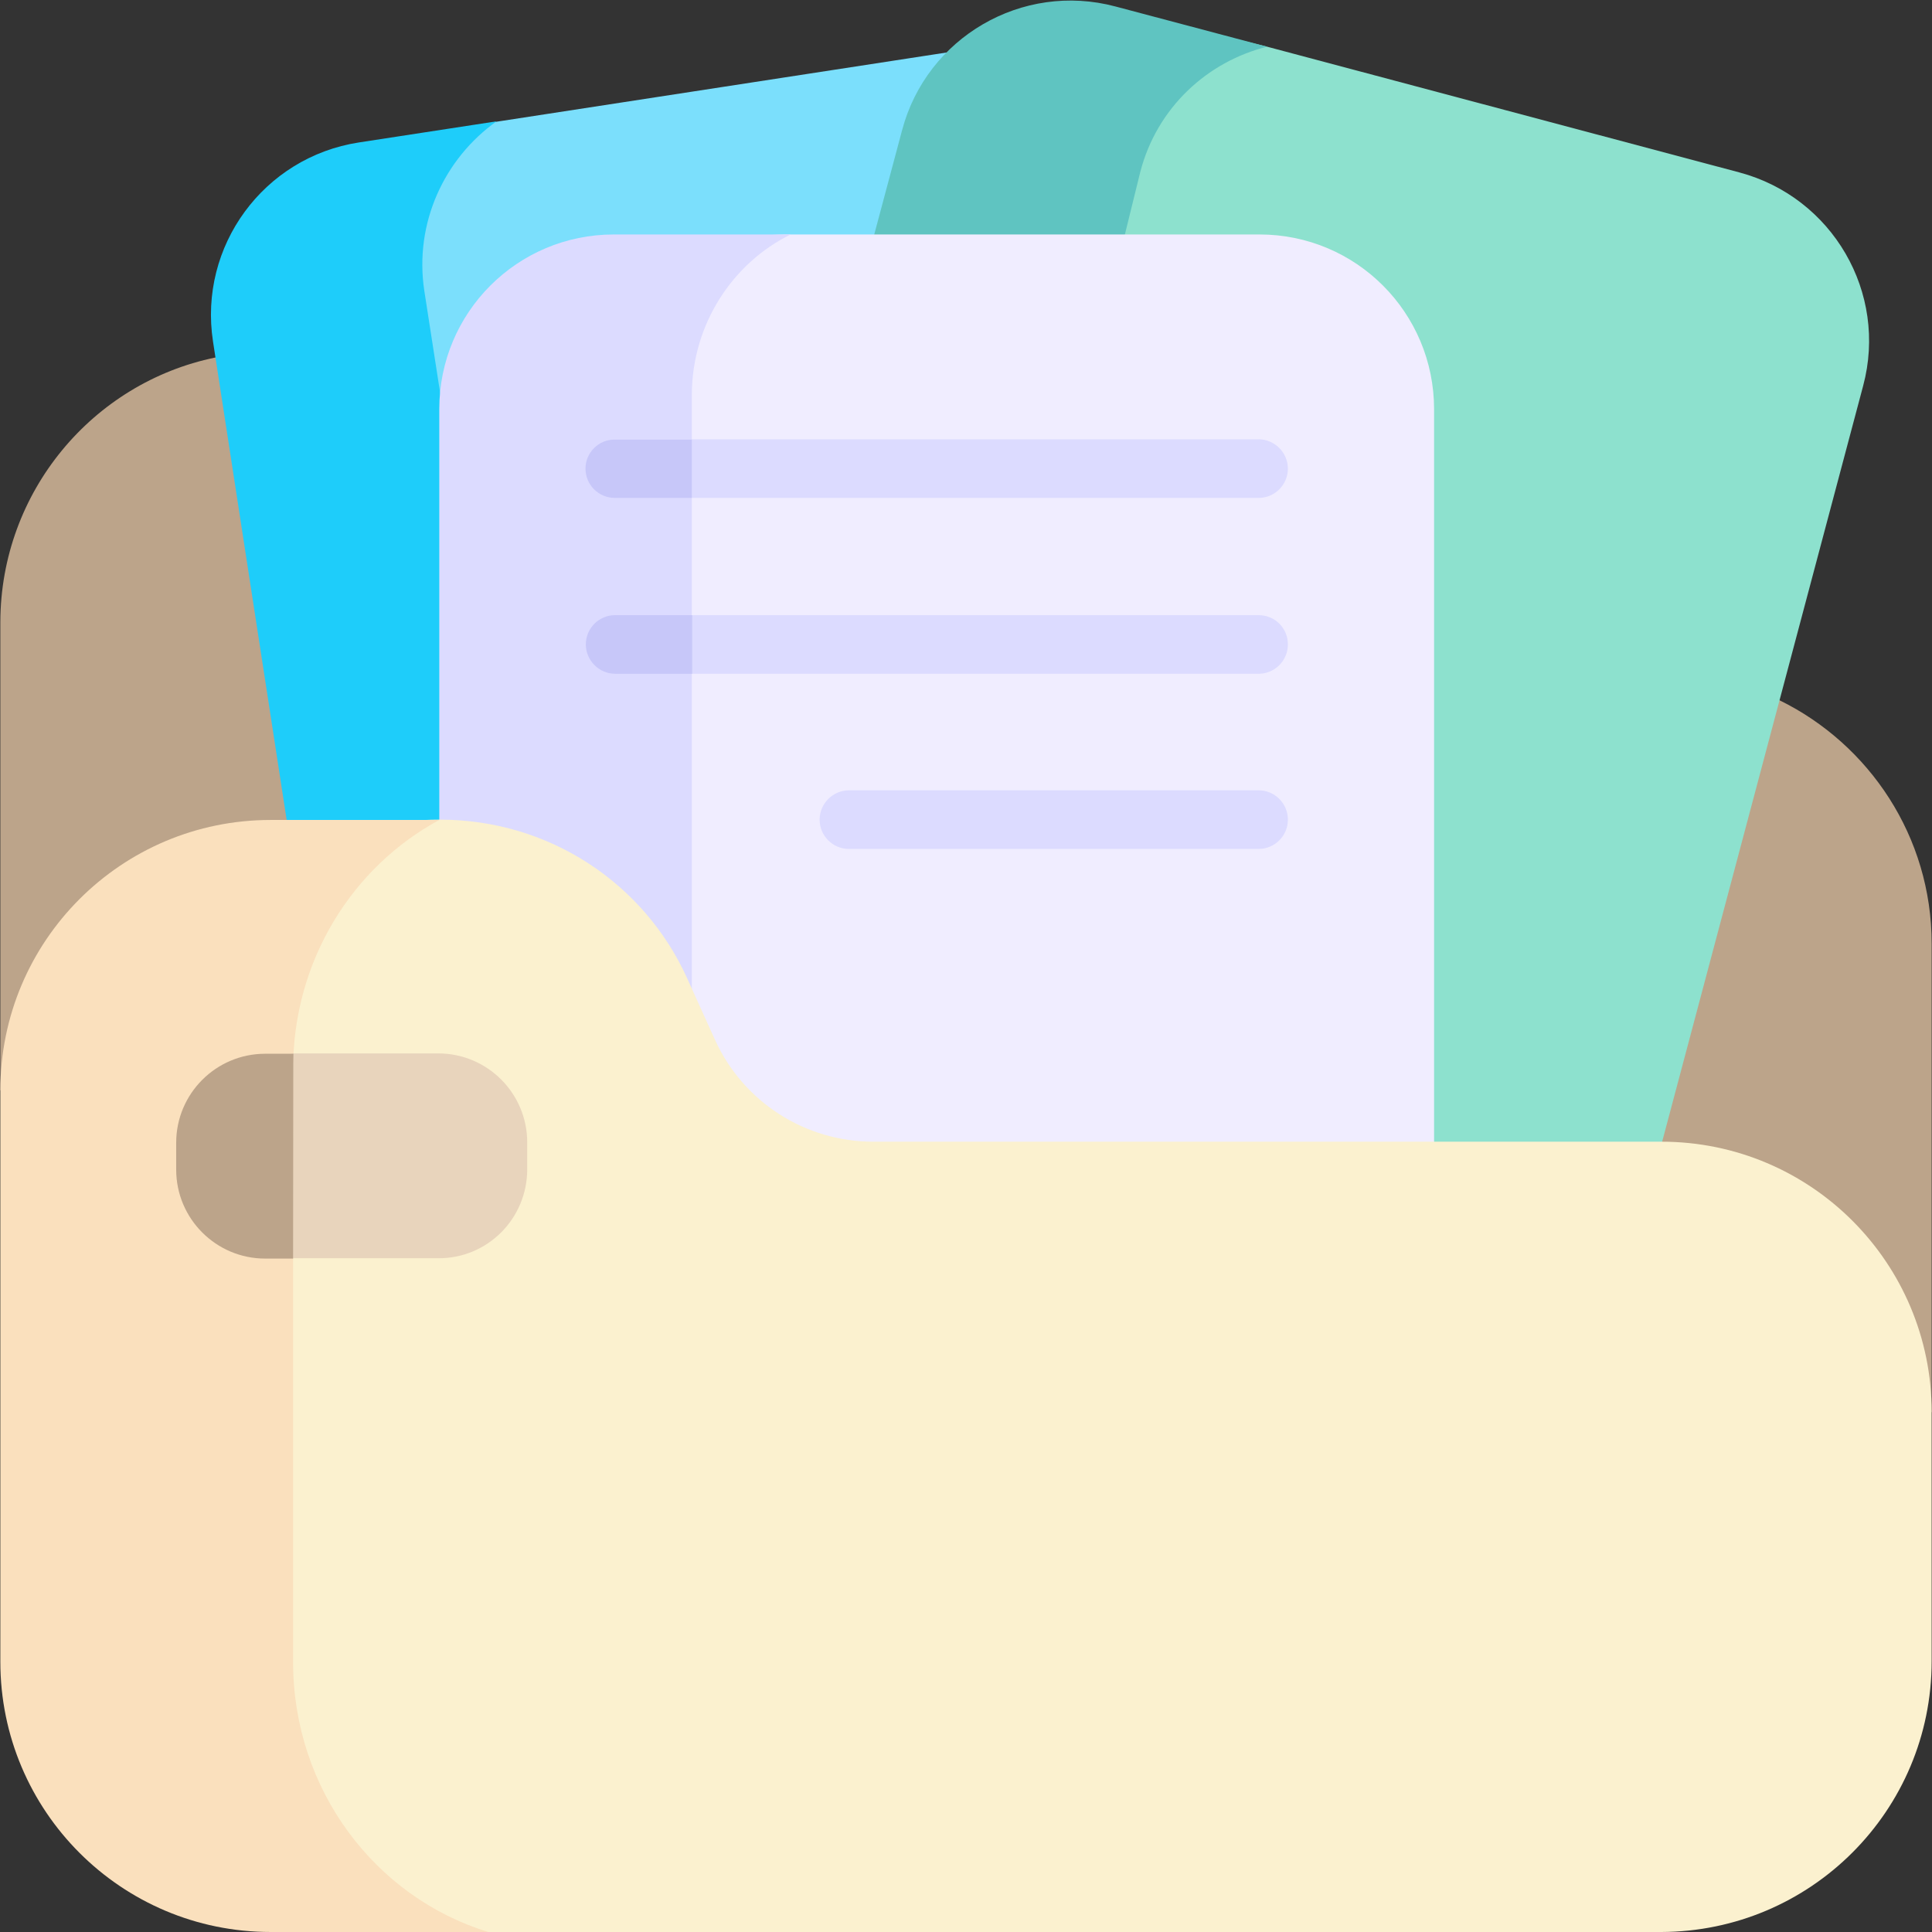
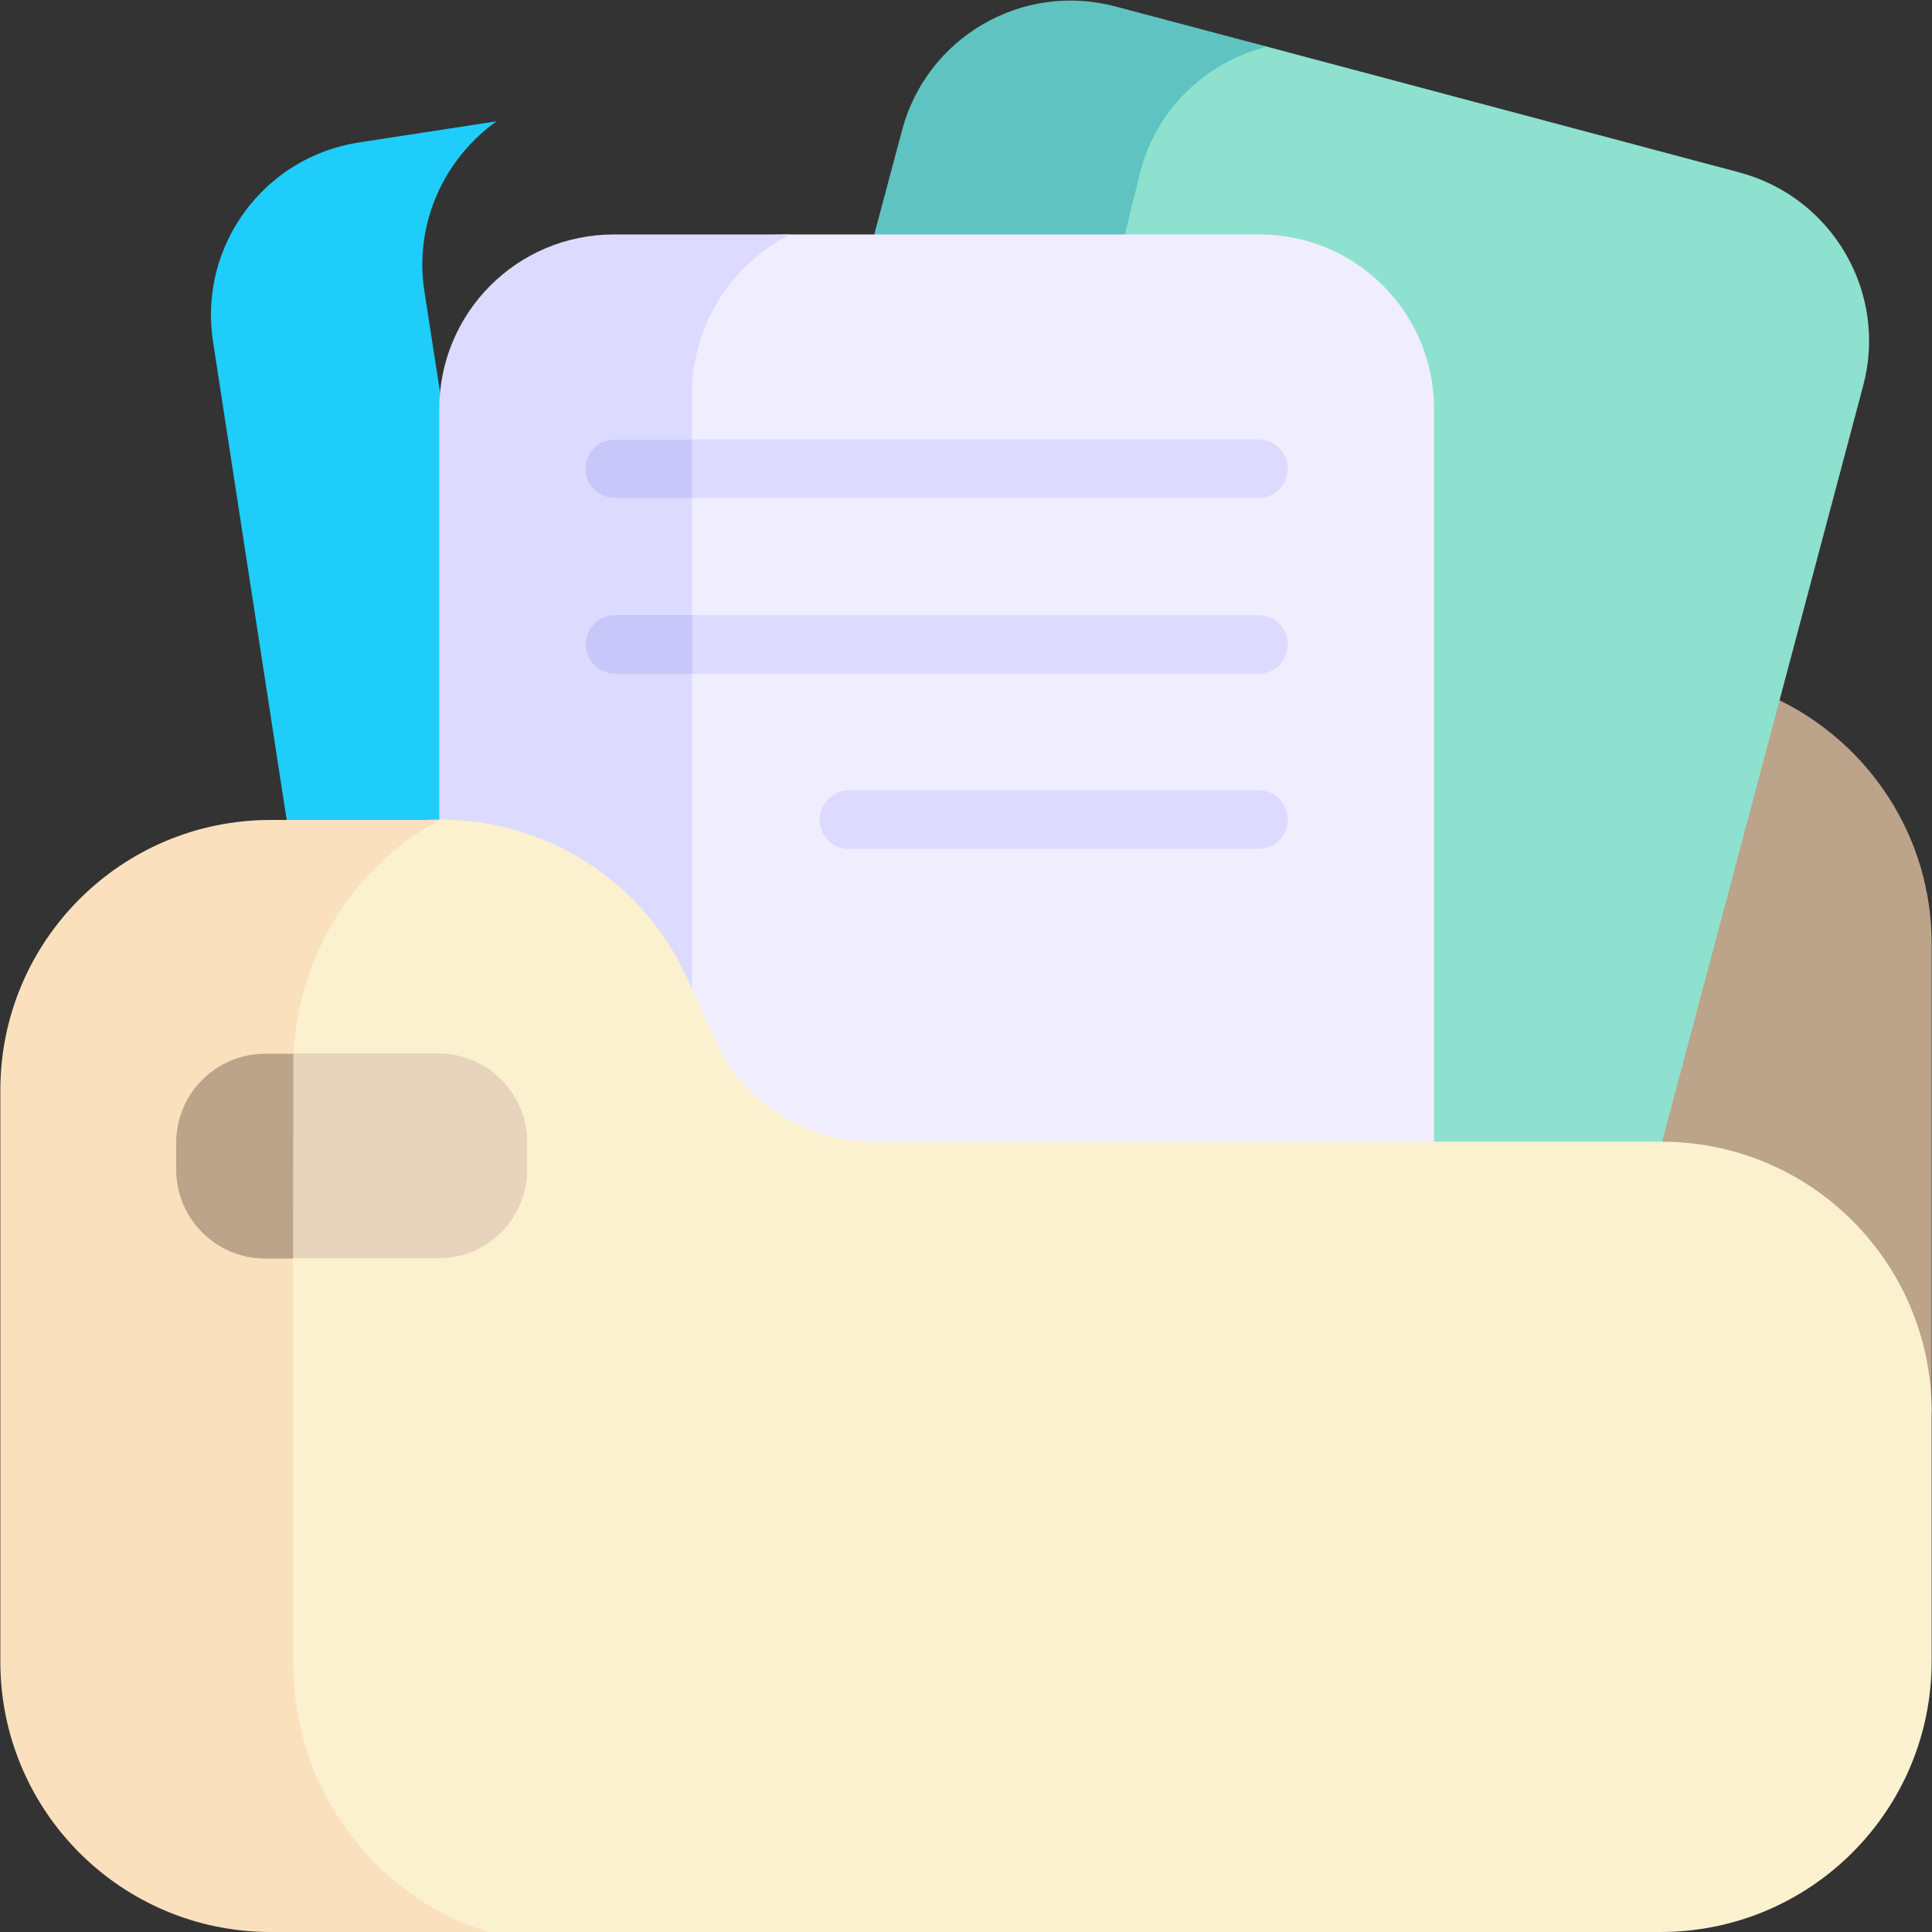
<svg xmlns="http://www.w3.org/2000/svg" version="1.1" id="Layer_1" x="0px" y="0px" viewBox="0 0 566.9 566.9" style="enable-background:new 0 0 566.9 566.9;" xml:space="preserve">
  <rect x="0" y="0" width="566.9" height="566.9" fill="#333333" stroke="none" />
  <style type="text/css">
	.st0{fill:#BCA48A;}
	.st1{fill:#7BDFFC;}
	.st2{fill:#1ECDFA;}
	.st3{fill:#8DE1CE;}
	.st4{fill:#5FC4C1;}
	.st5{fill:#F0EDFF;}
	.st6{fill:#DCDBFF;}
	.st7{fill:#FBF1CF;}
	.st8{fill:#FAE0BD;}
	.st9{fill:#E8D4BC;}
	.st10{fill:#C7C7F9;}
</style>
  <g>
    <g>
-       <path class="st0" d="M63.2,104.9c52.6-11.1,52.1,70.7,44.5,135.7C99,289.8,45.3,335.8,0.1,319.9V182.5    C0.2,144.3,27.2,112.3,63.2,104.9z" />
-       <path class="st1" d="M277.8,15.4l-132,20.3c-55.4,11-53.6,33.3-50.5,53.2l22.2,143.7c4.1,26.7,18.6,50.6,40.2,66.7    C256.3,317.5,370.9,5.2,277.8,15.4L277.8,15.4z" />
      <path class="st2" d="M145.7,35.6l-40.4,6.2c-27.9,4.3-47.1,30.4-42.8,58.4c1.3,8.7,21.6,140.1,21.6,140.3l44.8,42.9    c9.3,9.1,19,14.2,28.8,15.9L124.5,85.3C121.5,65.4,130.4,46.5,145.7,35.6L145.7,35.6z" />
      <path class="st0" d="M566.8,276.9v137.3c-18.3,46-147.1-30.9-126-79.3c19.1-65.3,42.4-146,81.4-129.4    C548.5,218.4,566.8,245.5,566.8,276.9L566.8,276.9z" />
      <path class="st3" d="M478.6,369.3l68.1-256.1c7.3-27.3-9-55.3-36.3-62.6L371.8,13.7c-57.4-14.9-59.3,6.9-64.3,25.6l-34.7,141.4    l16.5,53.6l51.7,100.6L478.6,369.3z" />
      <path class="st4" d="M371.8,13.7L327.3,1.9c-27.4-7.3-55.4,9.1-62.6,36.3l-8.2,30.7l-16.9,68.7l49.7,96.8l45.3-184    C339.5,31.6,354.2,18.1,371.8,13.7z" />
      <path class="st5" d="M369.6,68.8H232c-44.9,0-62.2,26.2-62.2,46.9v253.5h251V120.1C420.8,91.7,397.9,68.8,369.6,68.8z" />
      <path class="st6" d="M232,68.8c-26.2,0-47,0-51.9,0c-28.3,0-51.2,22.9-51.2,51.2v249.2h74.1V115.7C203.1,95.2,214.9,77.2,232,68.8    L232,68.8z" />
      <path class="st7" d="M566.8,487.4v-73.1c0-43.6-35.3-79.3-79.3-79.3c-11.5,0-220.9,0-231.3,0c-19.9,0-38.1-11.6-46.4-29.9    l-8.2-18.1c-12.5-27.6-40.2-46.5-72.6-46.5c-52.1,0.1-77.4,41.4-77.4,73.3v174c0,37.5,12.8,79.1,91.6,79.1h344.2    C531.3,566.8,566.8,531.3,566.8,487.4L566.8,487.4z" />
      <path class="st8" d="M86,487.7v-174c0-31.9,17.5-59.4,42.9-73.1c-21.4,0-12.7,0-49.5,0c-43.8,0-79.3,35.5-79.3,79.3v167.7    c0,43.8,35.5,79.3,79.3,79.3h63.9C110.2,556.8,86,525.2,86,487.7z" />
      <path class="st9" d="M154.7,343.1v-7.9c0-14.4-11.7-26.1-26.1-26.1H86.1c-24.1,4.1-34.4,51.9-0.1,60.1h42.6    C143,369.3,154.7,357.6,154.7,343.1L154.7,343.1z" />
      <path class="st0" d="M86.1,309.2h-8.3c-14.4,0-26.1,11.7-26.1,26.1v7.9c0,14.4,11.7,26.1,26.1,26.1H86    C86.1,310.7,86,313.5,86.1,309.2L86.1,309.2z" />
      <path class="st6" d="M369.3,146.1c4.8,0,8.6-3.9,8.6-8.6s-3.9-8.6-8.6-8.6H203.1c-13.5,5.8-13.5,11.4,0,17.2L369.3,146.1    L369.3,146.1z" />
      <path class="st10" d="M171.8,137.5c0,4.8,3.9,8.6,8.6,8.6h22.6V129h-22.6C175.7,128.9,171.8,132.8,171.8,137.5z" />
      <path class="st6" d="M369.3,180.5H203.1c-17.5,5.8-17.6,11.5,0,17.2h166.2c4.8,0,8.6-3.9,8.6-8.6    C377.9,184.2,374,180.5,369.3,180.5z" />
      <path class="st10" d="M180.5,180.5c-4.8,0-8.6,3.9-8.6,8.6s3.9,8.6,8.6,8.6h22.6v-17.2L180.5,180.5L180.5,180.5z" />
      <path class="st6" d="M369.3,249.1H249.1c-4.8,0-8.6-3.9-8.6-8.6s3.9-8.6,8.6-8.6h120.2c4.8,0,8.6,3.9,8.6,8.6    C377.9,245.3,374,249.1,369.3,249.1z" />
    </g>
  </g>
</svg>